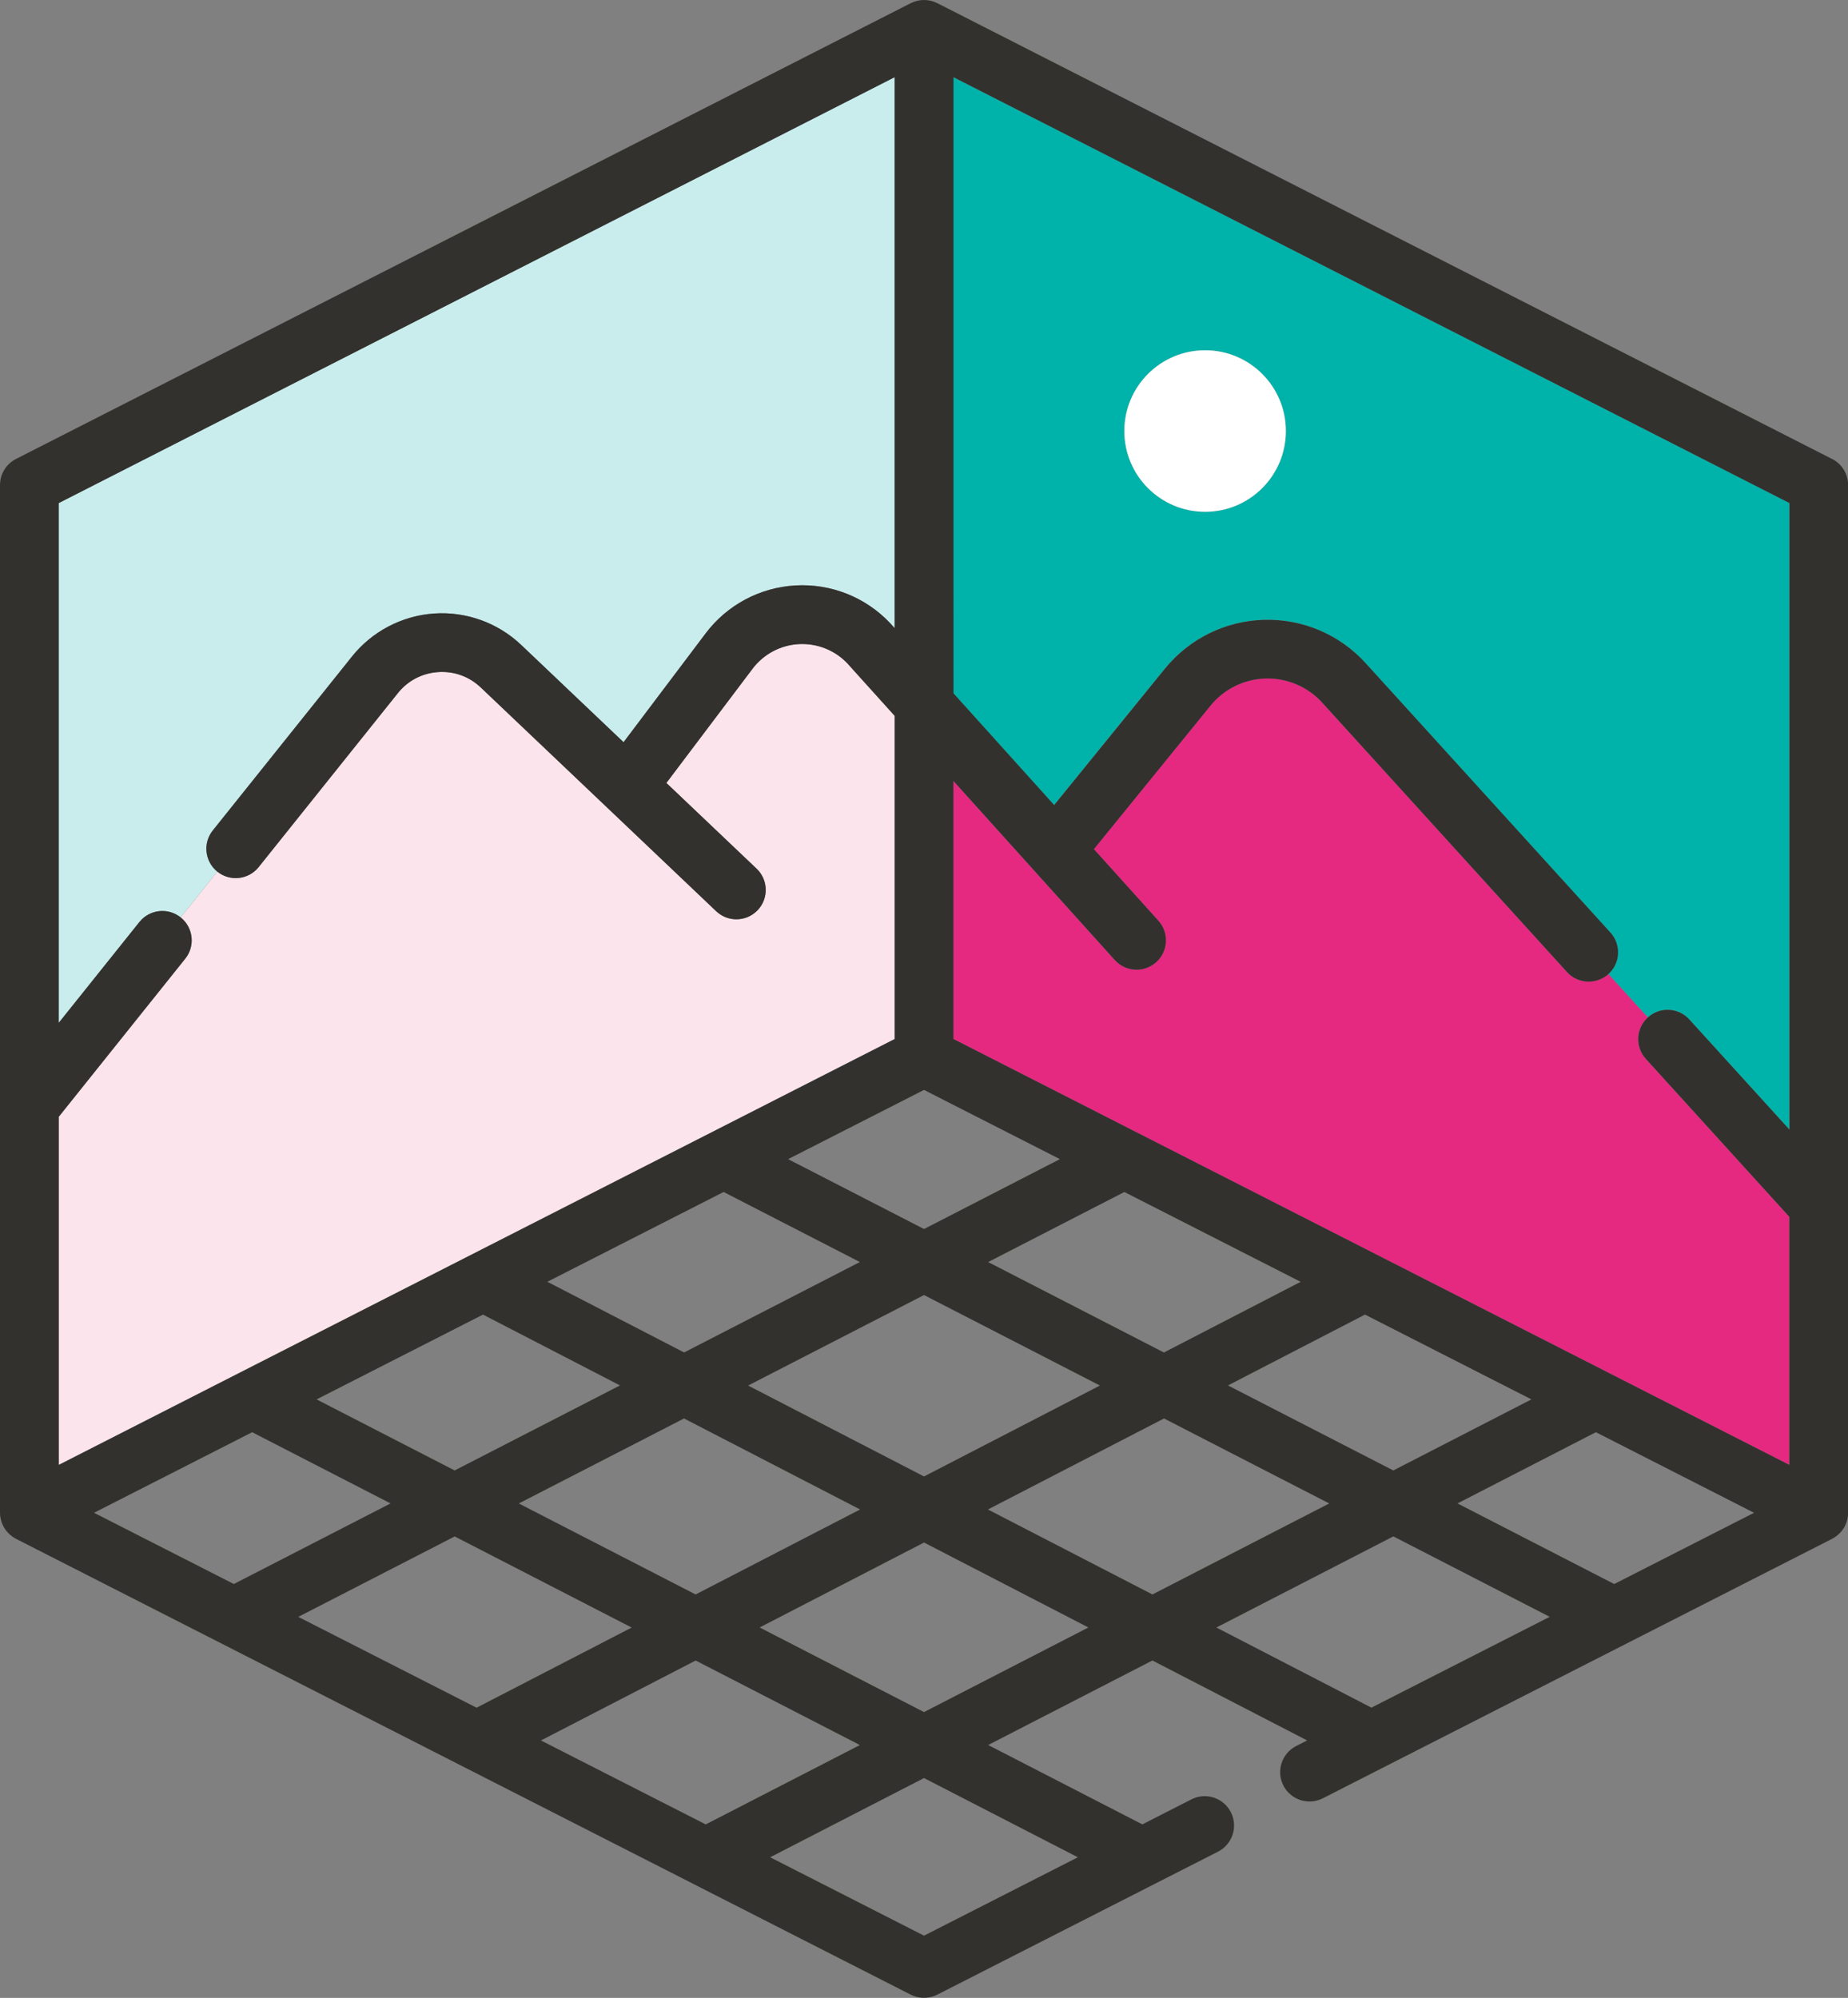
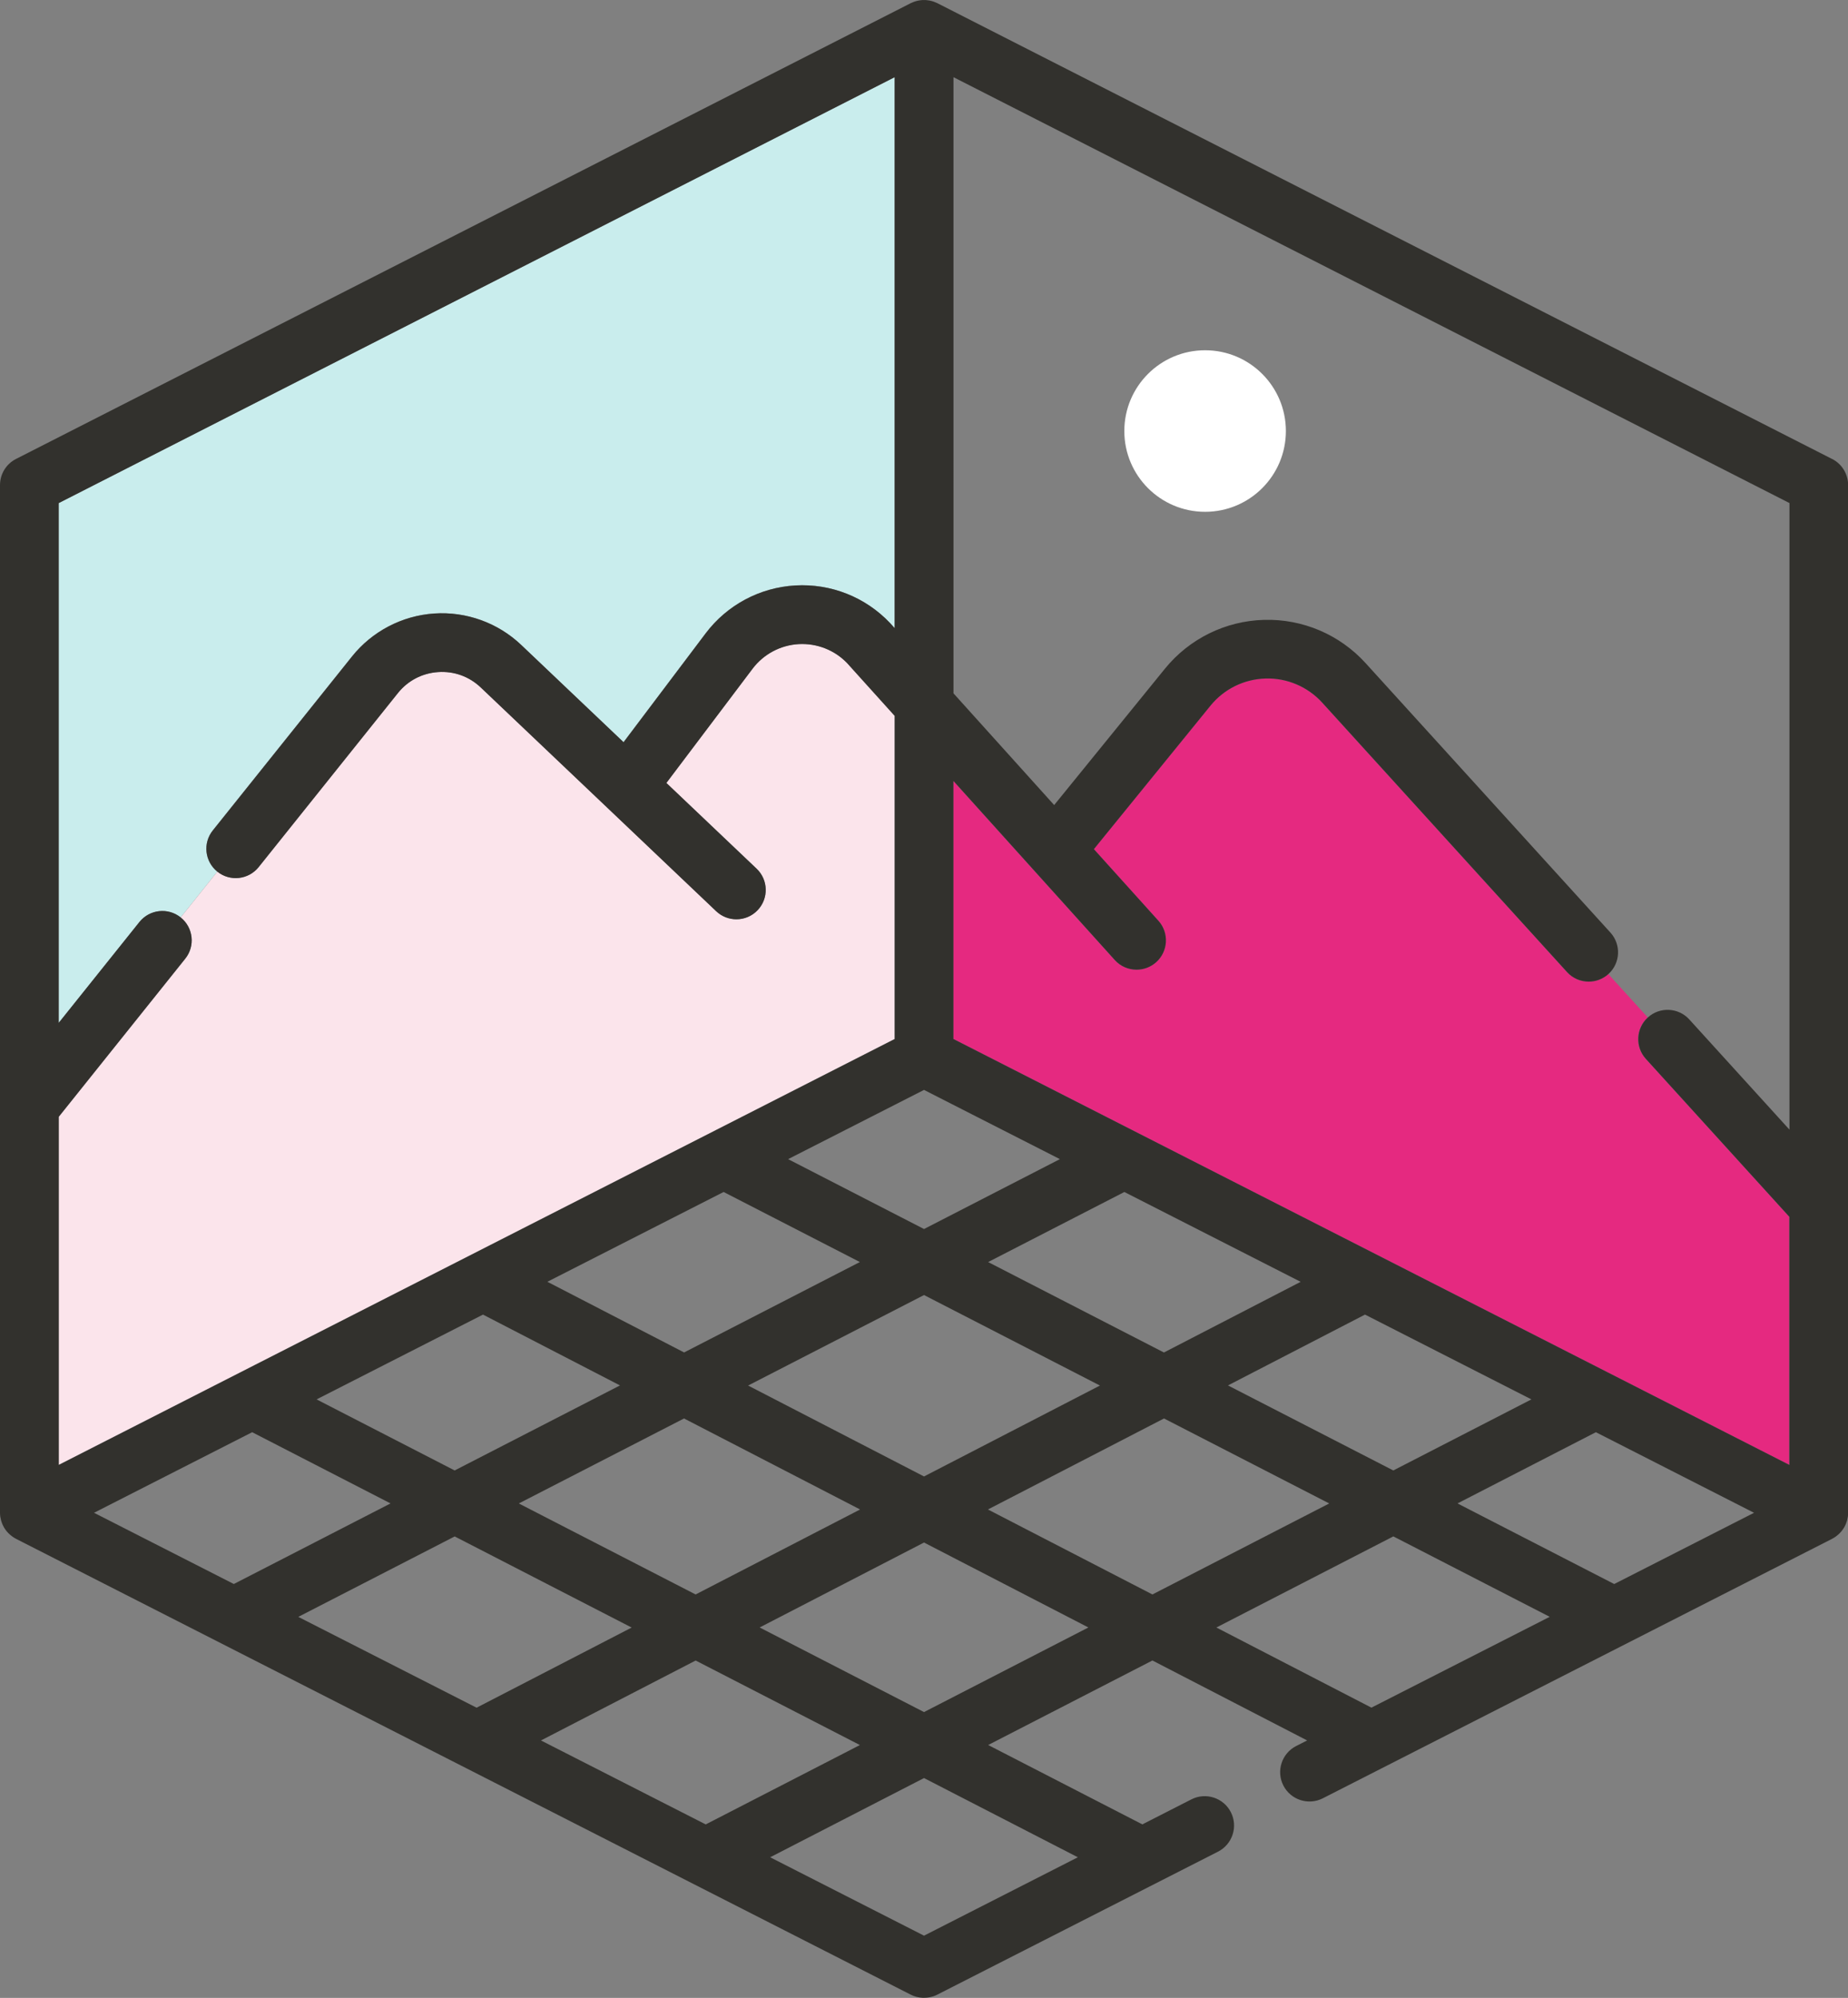
<svg xmlns="http://www.w3.org/2000/svg" id="b" width="473.57" height="512" viewBox="0 0 473.57 512">
  <rect x="0" y="0" width="473.57" height="512" fill="#808080" stroke="none" />
  <g id="c">
    <polygon points="281.87 355.07 236.79 331.88 191.71 355.07 236.79 378.37 281.87 355.07" fill="none" />
    <polygon points="64.62 367.03 24.09 387.68 59.93 405.93 100.08 385.28 64.62 367.03" fill="none" />
    <polygon points="220.41 386.83 175.29 363.51 132.95 385.29 178.26 408.61 220.41 386.83" fill="none" />
    <polygon points="392.45 358.61 349.8 336.89 314.69 355.04 357.06 376.83 392.45 358.61" fill="none" />
    <polygon points="333.31 328.48 288.13 305.47 253.23 323.42 298.27 346.59 333.31 328.48" fill="none" />
    <polygon points="140.27 328.48 175.3 346.59 220.35 323.42 185.44 305.47 143.04 327.07 140.27 328.48" fill="none" />
    <polygon points="271.61 297.05 250.09 286.09 236.79 279.31 222.99 286.34 201.96 297.05 236.79 314.96 271.61 297.05" fill="none" />
    <polygon points="158.89 355.04 123.77 336.89 81.13 358.61 116.52 376.83 158.89 355.04" fill="none" />
    <polygon points="197.36 475.96 236.79 496.04 276.21 475.96 236.79 455.66 197.36 475.96" fill="none" />
    <polygon points="373.5 385.28 413.65 405.93 449.49 387.68 408.96 367.03 373.5 385.28" fill="none" />
    <polygon points="298.29 363.51 253.17 386.83 295.32 408.61 340.63 385.29 298.29 363.51" fill="none" />
-     <polygon points="311.71 417.09 351.45 437.62 397.13 414.35 357.06 393.74 311.71 417.09" fill="none" />
    <polygon points="178.27 425.54 138.62 446.03 180.85 467.54 220.36 447.2 178.27 425.54" fill="none" />
    <polygon points="194.67 417.06 236.79 438.75 278.91 417.06 236.79 395.3 194.67 417.06" fill="none" />
    <polygon points="116.52 393.74 76.45 414.35 122.12 437.62 161.86 417.09 116.52 393.74" fill="none" />
-     <path d="M244.31,177.66l25.8,28.63,28.39-34.95c6.24-7.68,15.5-12.24,25.39-12.51,9.89-.29,19.39,3.77,26.04,11.1l62.73,69.04c2.79,3.07,2.57,7.83-.51,10.62l10.12,11.13h0c3.07-2.79,7.83-2.57,10.62.51l25.64,28.21v-160.54L244.31,19.78v157.89ZM308.82,89.76c11.43,0,20.7,9.27,20.7,20.7s-9.27,20.7-20.7,20.7-20.7-9.27-20.7-20.7,9.27-20.7,20.7-20.7Z" fill="#00b3aa" />
    <path d="M412.16,249.61c-1.44,1.3-3.25,1.95-5.05,1.95-2.04,0-4.09-.83-5.57-2.46l-62.73-69.04c-3.71-4.08-9.02-6.34-14.5-6.18-5.5.15-10.66,2.69-14.13,6.96l-29.88,36.77,16.53,18.34c2.78,3.09,2.53,7.84-.55,10.62-1.44,1.29-3.24,1.93-5.04,1.93-2.05,0-4.1-.84-5.59-2.48l-41.35-45.89v66.13l167.63,85.41,46.59,23.74v-63.58l-36.77-40.47c-2.79-3.07-2.57-7.83.51-10.62l-10.12-11.13s0,0,0,0Z" fill="#e52980" />
    <path d="M54.52,212.8l35.68-44.59c5.14-6.43,12.81-10.44,21.03-11,8.23-.56,16.36,2.38,22.32,8.05l26.23,24.93,21.03-27.88c5.5-7.29,13.88-11.77,23-12.29,9.13-.52,17.96,2.99,24.24,9.61.05.05.09.1.13.14l1.07,1.19V19.78L15.04,128.92v133.21l20.69-25.86c2.6-3.24,7.33-3.77,10.57-1.17l9.39-11.73c-3.24-2.6-3.77-7.33-1.17-10.57Z" fill="#c9eded" />
    <path d="M229.27,266.26v-82.82l-12.18-13.51c-3.23-3.37-7.75-5.13-12.42-4.88-4.7.27-9.01,2.57-11.84,6.33l-22.07,29.25,23.12,21.97c3.01,2.86,3.13,7.62.27,10.63-1.48,1.56-3.46,2.34-5.45,2.34-1.86,0-3.72-.68-5.18-2.07l-27.91-26.53s-.01-.01-.02-.02l-32.39-30.78c-2.97-2.82-6.85-4.23-10.94-3.95-4.09.28-7.75,2.19-10.31,5.39l-35.68,44.59c-2.6,3.24-7.33,3.77-10.57,1.17,0,0,0,0,0,0l-9.39,11.73s0,0,0,0c3.24,2.59,3.77,7.32,1.17,10.57l-32.43,40.53v89.2l50.43-25.7,163.8-83.45Z" fill="#fbe4eb" />
    <circle cx="308.82" cy="110.46" r="20.7" fill="#fff" />
    <path d="M469.47,117.61L240.2.81c-.06-.03-.12-.05-.17-.07-.16-.07-.31-.14-.46-.2-.14-.06-.29-.11-.43-.16-.16-.05-.32-.1-.48-.14-.14-.04-.29-.07-.44-.1-.17-.03-.33-.05-.5-.07-.15-.02-.3-.04-.45-.05-.17-.01-.34-.01-.5-.01-.15,0-.3,0-.45.01-.16,0-.32.03-.49.05-.15.02-.3.04-.46.07-.16.03-.31.07-.47.11-.15.04-.3.08-.46.13-.15.05-.3.11-.45.17-.15.06-.3.12-.45.2-.05.03-.12.04-.17.07L4.11,117.61c-2.52,1.28-4.11,3.87-4.11,6.7v263.36c0,.34.03.68.07,1.01.02.11.05.22.07.33.04.22.08.43.14.64.04.13.09.25.12.38.06.19.12.38.2.55.05.13.12.25.18.38.09.17.17.34.26.5.07.12.16.24.23.36.11.15.21.3.32.45.09.12.19.23.29.34.12.14.25.27.38.4.11.11.22.21.33.3.14.12.28.23.43.35.12.09.25.18.37.26.07.04.13.1.2.14.08.05.18.09.26.14.09.05.16.11.25.15l229.23,116.79c.51.27,1.04.46,1.59.61,0,0,0,0,.01,0,0,0,.01,0,.02,0,.49.12.99.2,1.5.22h.03s0,0,.01,0c.1,0,.2,0,.3,0,.77,0,1.54-.12,2.28-.35t.02,0s0,0,.01,0c.39-.12.77-.29,1.14-.48l71.89-36.62c3.7-1.89,5.18-6.41,3.29-10.11-1.88-3.7-6.42-5.17-10.11-3.29l-12.57,6.41-39.51-20.34,42.09-21.66,39.65,20.49-2.81,1.43c-3.7,1.88-5.17,6.41-3.29,10.11,1.88,3.7,6.42,5.17,10.11,3.29l130.5-66.49c.09-.04.17-.1.25-.15.09-.05.18-.09.27-.14.07-.04.13-.09.2-.14.13-.08.25-.17.37-.26.15-.11.29-.23.43-.35.11-.1.22-.2.33-.3.13-.13.26-.27.38-.4.1-.11.2-.22.29-.34.11-.15.22-.3.32-.45.08-.12.16-.24.24-.36.09-.16.18-.33.26-.5.06-.12.13-.25.18-.38.08-.18.14-.36.2-.55.04-.13.09-.25.13-.38.05-.21.09-.43.13-.64.02-.11.05-.22.07-.34.05-.33.07-.67.07-1.01V124.31c0-2.83-1.59-5.42-4.11-6.7ZM458.54,289.46l-25.64-28.21c-2.79-3.07-7.55-3.3-10.62-.51h0c-3.07,2.79-3.3,7.55-.51,10.62l36.77,40.47v63.58l-46.59-23.74-167.63-85.41v-66.13l41.35,45.89c1.48,1.65,3.53,2.48,5.59,2.48,1.8,0,3.6-.64,5.04-1.93,3.08-2.78,3.33-7.54.55-10.62l-16.53-18.34,29.88-36.77c3.47-4.27,8.62-6.81,14.13-6.96,5.48-.16,10.79,2.1,14.5,6.18l62.73,69.04c1.48,1.64,3.52,2.46,5.57,2.46,1.8,0,3.61-.65,5.05-1.95,0,0,0,0,0,0,3.07-2.79,3.3-7.55.51-10.62l-62.73-69.04c-6.65-7.33-16.15-11.38-26.04-11.1-9.89.27-19.14,4.83-25.39,12.51l-28.39,34.95-25.8-28.63V19.78l214.23,109.14v160.54ZM15.04,286.21l32.43-40.53c2.6-3.24,2.07-7.97-1.17-10.57,0,0,0,0,0,0-3.24-2.6-7.97-2.07-10.57,1.17l-20.69,25.86v-133.21L229.27,19.78v141.2l-1.07-1.19s-.09-.1-.13-.14c-6.29-6.62-15.11-10.13-24.24-9.61-9.12.52-17.5,5-23,12.29l-21.03,27.88-26.23-24.93c-5.97-5.68-14.1-8.61-22.32-8.05-8.22.56-15.88,4.57-21.03,11l-35.68,44.59c-2.6,3.24-2.07,7.97,1.17,10.57,0,0,0,0,0,0,3.24,2.59,7.97,2.07,10.57-1.17l35.68-44.59c2.56-3.2,6.22-5.11,10.31-5.39,4.09-.28,7.97,1.12,10.94,3.95l32.39,30.78s.01,0,.02.02l27.91,26.53c1.46,1.38,3.32,2.07,5.18,2.07,1.99,0,3.98-.78,5.45-2.34,2.86-3.01,2.74-7.77-.27-10.63l-23.12-21.97,22.07-29.25c2.83-3.75,7.15-6.06,11.84-6.33,4.67-.25,9.19,1.52,12.42,4.88l12.18,13.51v82.82l-163.8,83.45-50.43,25.7v-89.2ZM185.44,305.47l34.91,17.95-45.04,23.17-35.04-18.11,2.77-1.41,42.41-21.61ZM201.96,297.05l21.03-10.71,13.8-7.03,13.3,6.78,21.52,10.96-34.82,17.91-34.83-17.91ZM123.77,336.89l35.11,18.15-42.37,21.79-35.38-18.21,42.64-21.73ZM175.29,363.51l45.12,23.32-42.15,21.78-45.31-23.32,42.34-21.78ZM191.71,355.07l45.08-23.19,45.08,23.19-45.08,23.3-45.08-23.3ZM253.23,323.42l34.9-17.95,45.18,23.02-35.04,18.11-45.04-23.17ZM349.8,336.89l42.64,21.73-35.39,18.21-42.37-21.79,35.11-18.15ZM24.09,387.68l40.53-20.65,35.46,18.25-40.16,20.65-35.84-18.26ZM76.45,414.35l40.07-20.61,45.35,23.35-39.74,20.54-45.68-23.27ZM138.62,446.03l39.65-20.49,42.09,21.66-39.51,20.34-42.23-21.52ZM276.21,475.96l-39.42,20.09-39.43-20.09,39.43-20.3,39.42,20.3ZM236.79,438.75l-42.12-21.68,42.12-21.77,42.12,21.77-42.12,21.68ZM253.17,386.83l45.12-23.32,42.34,21.78-45.31,23.32-42.15-21.78ZM351.45,437.62l-39.74-20.54,45.35-23.35,40.07,20.61-45.68,23.27ZM413.65,405.93l-40.15-20.65,35.46-18.25,40.53,20.65-35.84,18.26Z" fill="#32312d" />
  </g>
</svg>